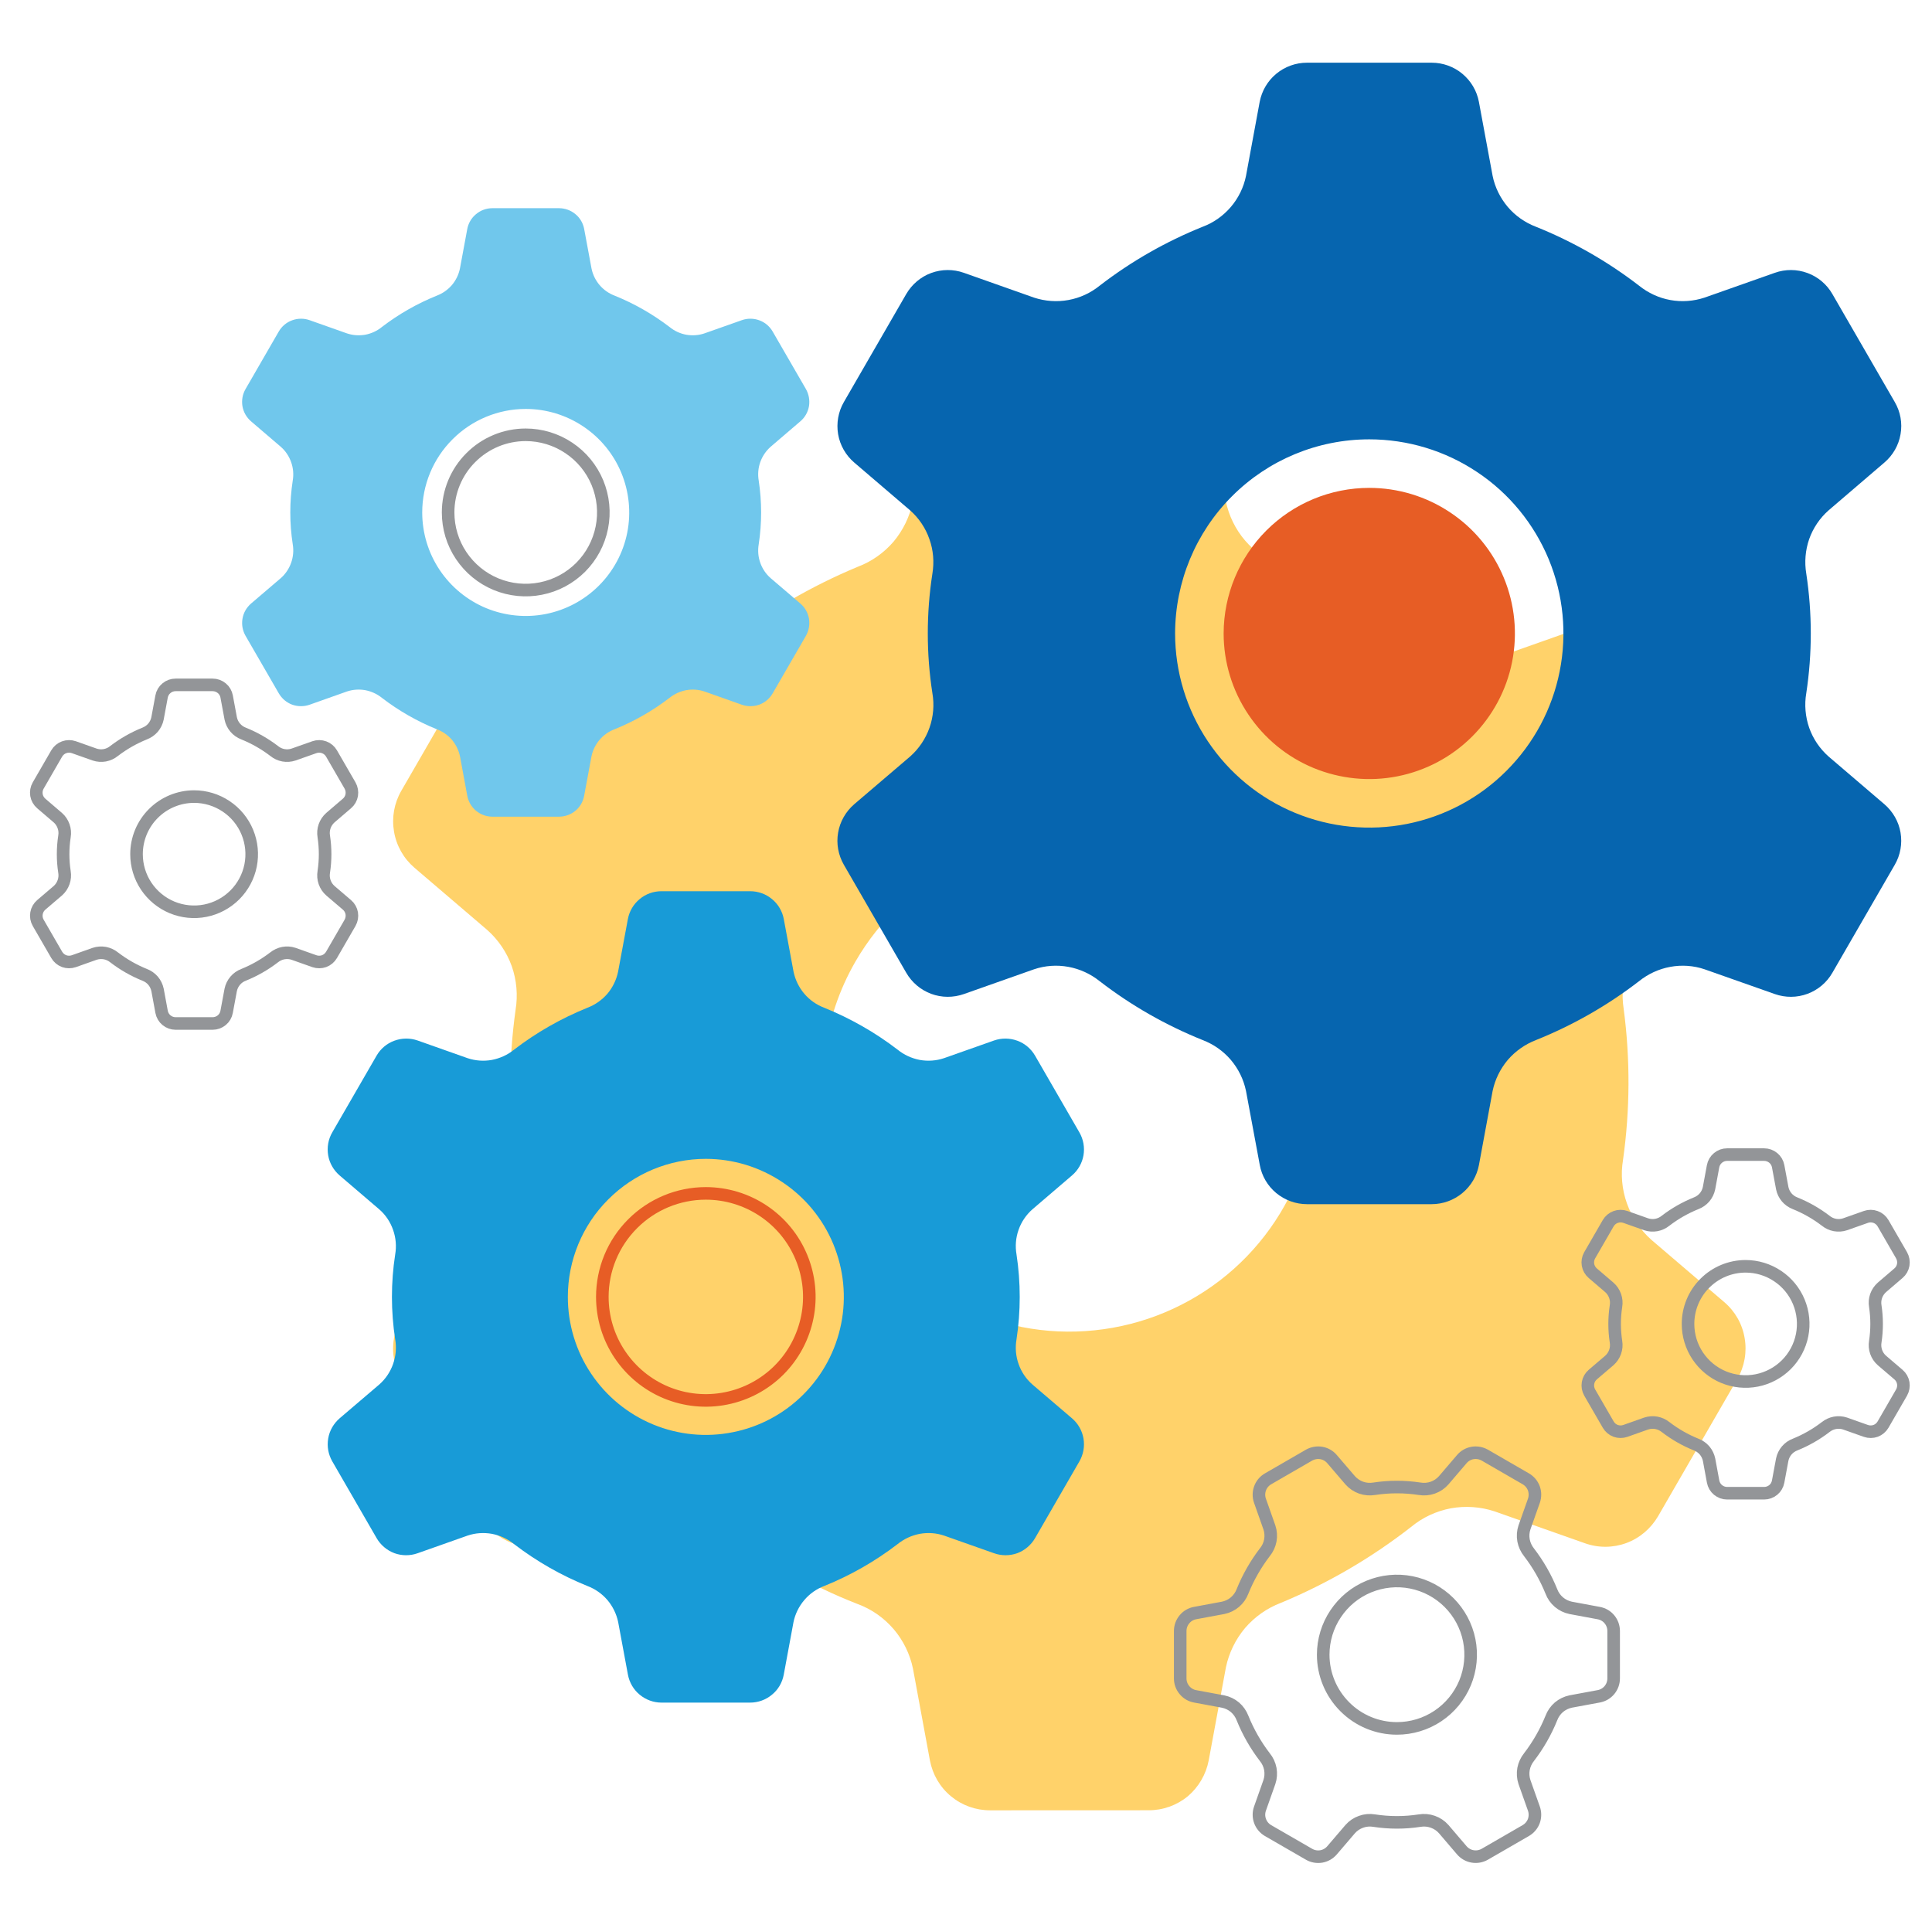
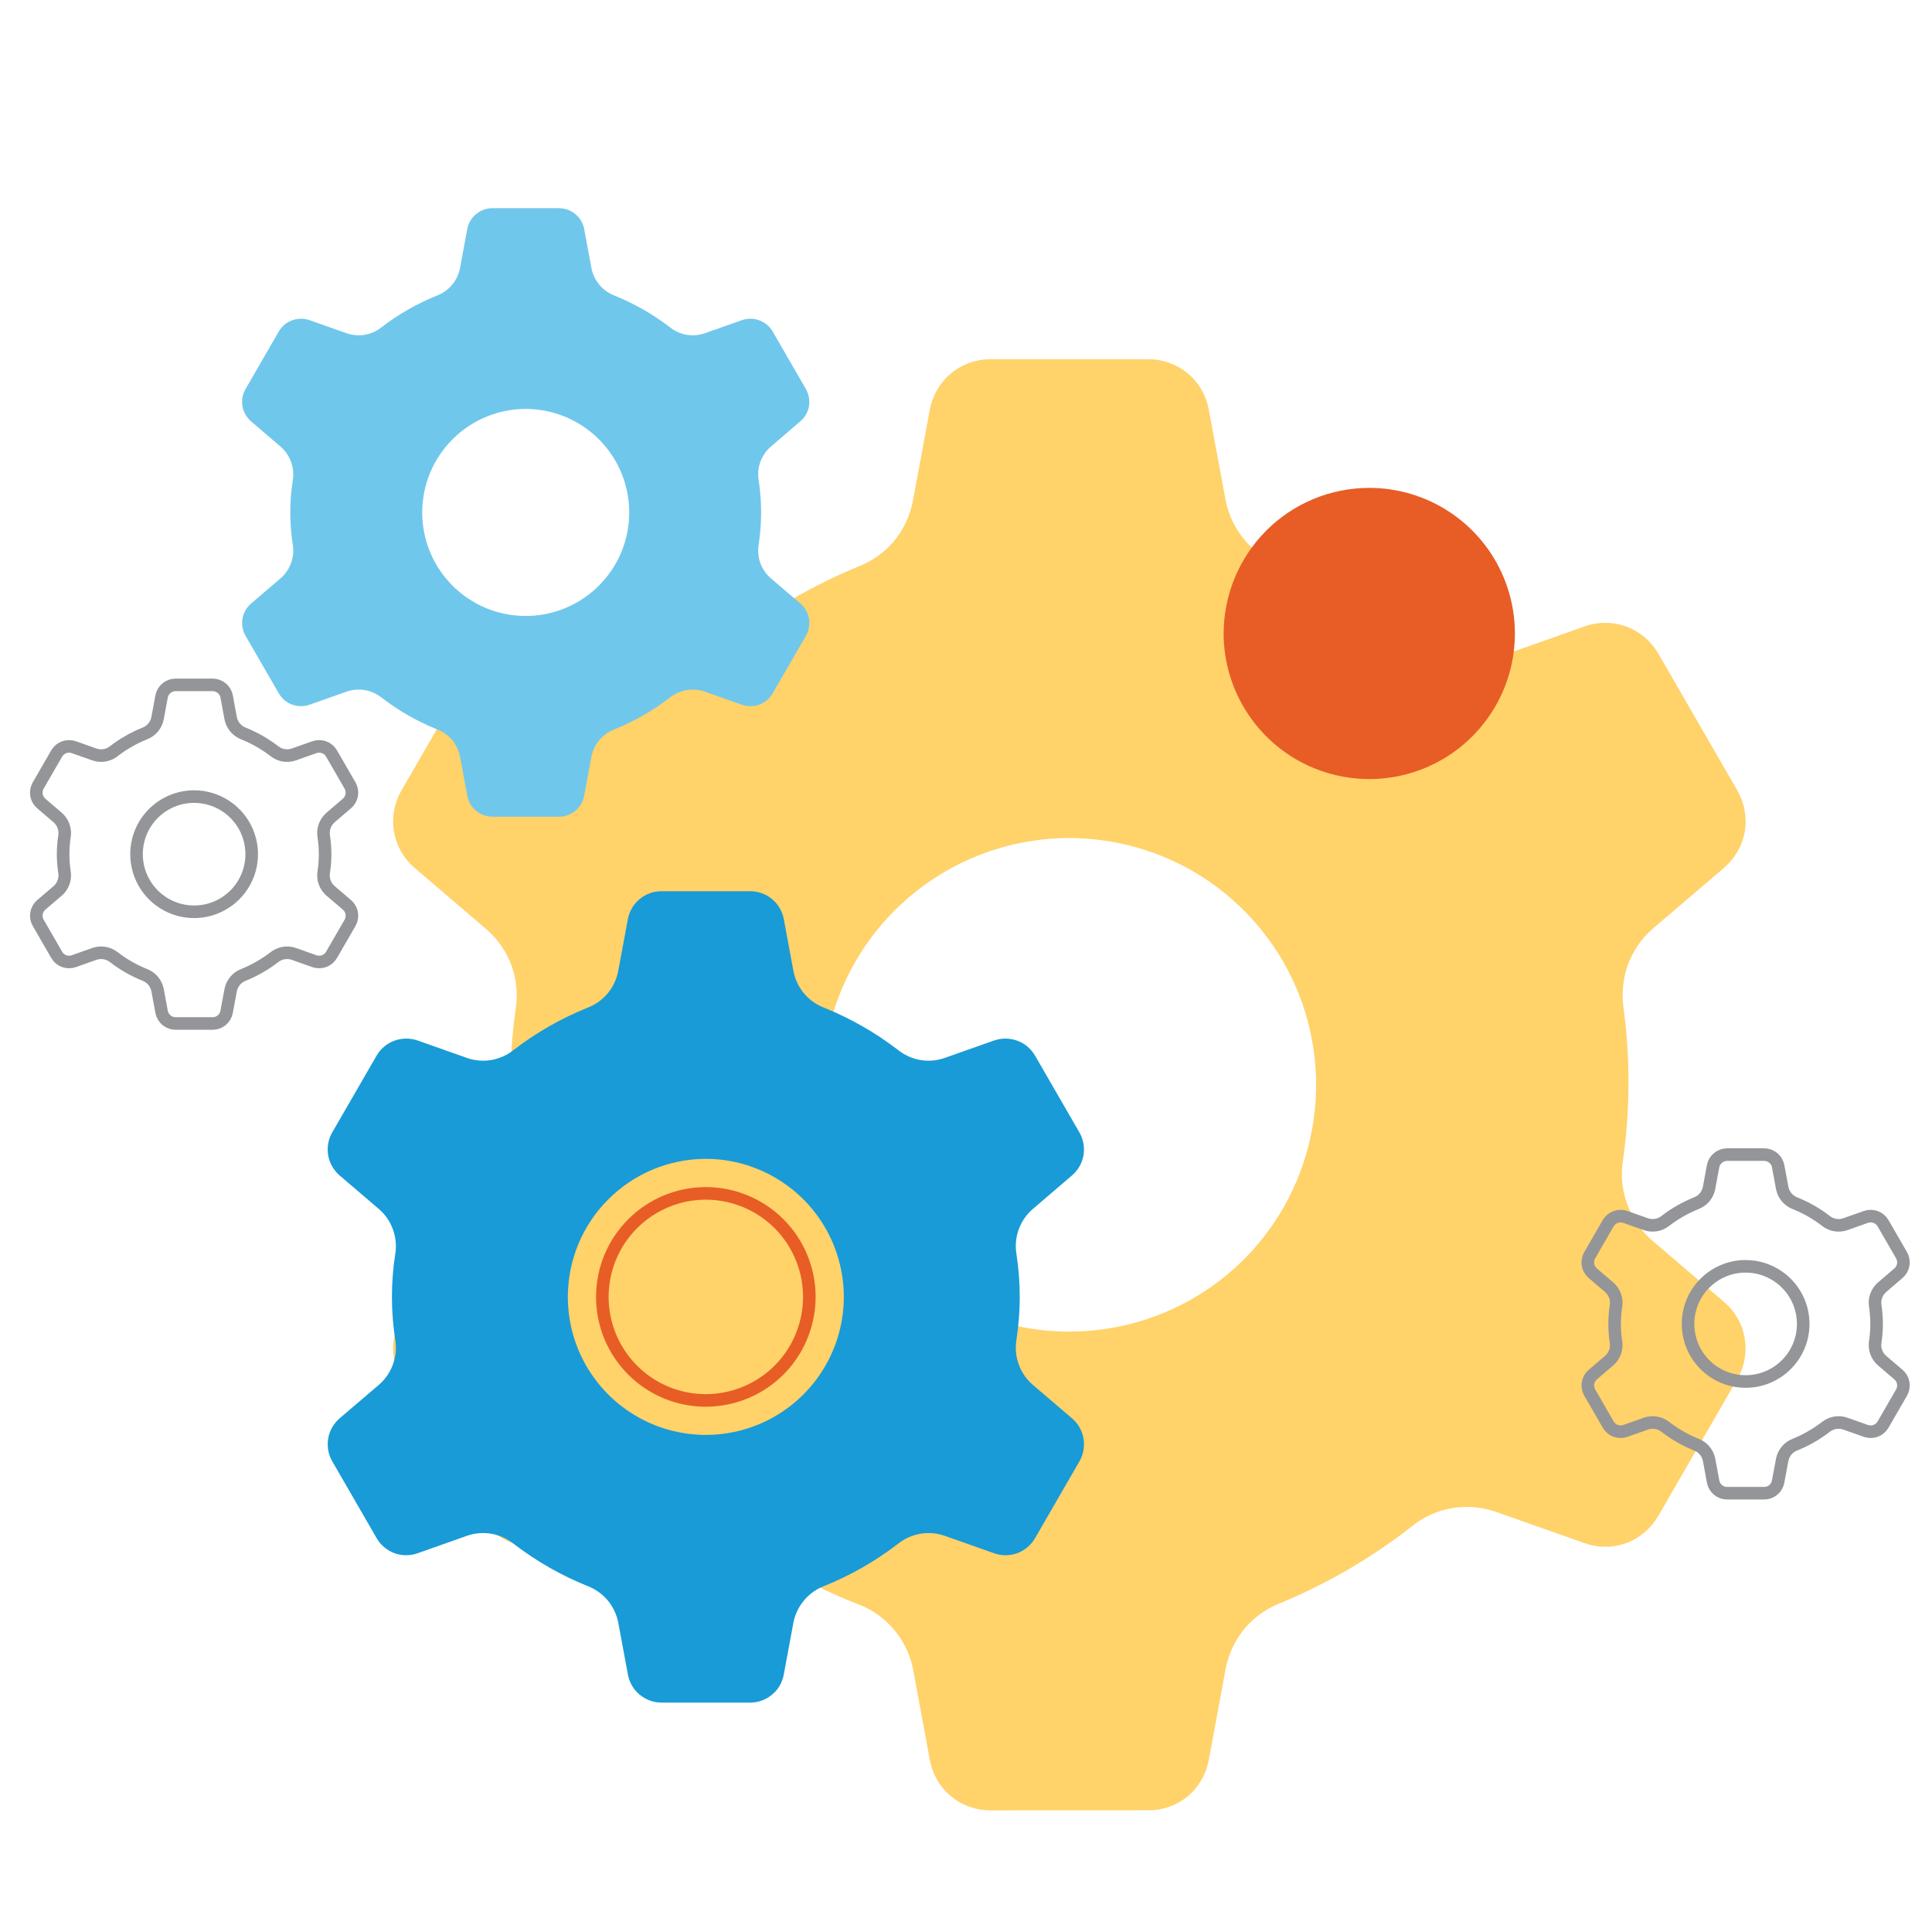
<svg xmlns="http://www.w3.org/2000/svg" width="461" height="460" viewBox="0 0 461 460" fill="none">
  <path d="M153.142 360.862C156.515 359.715 160.155 359.467 163.651 360.15C167.147 360.793 170.441 362.312 173.171 364.602C182.668 372.204 193.251 378.335 204.567 382.737C207.93 383.959 210.888 386.036 213.233 388.756C215.532 391.456 217.133 394.706 217.852 398.217L221.893 420.101C222.53 423.44 224.286 426.481 226.922 428.647C229.544 430.823 232.817 431.996 236.255 431.996L274.09 431.981C277.478 431.996 280.791 430.809 283.423 428.647C285.995 426.471 287.774 423.424 288.408 420.111L292.523 397.857C293.245 394.424 294.813 391.195 297.103 388.475C299.413 385.805 302.331 383.742 305.63 382.49C316.758 377.866 327.208 371.782 336.728 364.355C339.449 362.099 342.723 360.581 346.214 359.923C349.663 359.311 353.287 359.543 356.65 360.666L378.174 368.262C381.389 369.41 384.876 369.386 388.066 368.214C391.256 367.036 393.912 364.761 395.633 361.832L414.55 329.063C416.266 326.095 416.874 322.647 416.294 319.309C415.737 315.947 414.02 312.92 411.399 310.694L394.05 295.868C391.405 293.518 389.392 290.516 388.204 287.164C387.018 283.849 386.69 280.249 387.275 276.778C388.956 264.818 389.015 252.731 387.433 240.782C386.888 237.285 387.216 233.725 388.372 230.387C389.588 227.048 391.577 224.096 394.208 221.742L411.419 207.053C413.981 204.842 415.723 201.791 416.33 198.438C416.899 195.085 416.246 191.638 414.586 188.695L395.658 155.915C393.926 152.963 391.281 150.722 388.077 149.515C384.877 148.357 381.389 148.318 378.15 149.471L357.181 156.885C353.793 158.041 350.174 158.274 346.672 157.631C343.151 156.963 339.886 155.406 337.137 153.126C327.655 145.534 317.057 139.432 305.746 134.994C302.384 133.768 299.432 131.711 297.091 128.985C294.792 126.31 293.185 123.021 292.476 119.515L288.402 97.63C287.769 94.276 286.013 91.27 283.416 89.084C280.755 86.913 277.481 85.731 274.059 85.716H236.234C232.822 85.755 229.518 86.913 226.946 89.099C224.316 91.274 222.525 94.311 221.897 97.63L217.763 119.881C217.056 123.333 215.473 126.548 213.213 129.257C210.913 131.928 207.986 134.001 204.682 135.247C193.555 139.876 183.099 145.964 173.594 153.402C170.864 155.637 167.585 157.176 164.128 157.789C160.625 158.432 157.036 158.165 153.692 157.058L132.153 149.451C128.939 148.319 125.443 148.338 122.238 149.541C119.073 150.707 116.392 152.982 114.681 155.935L95.749 188.72C94.048 191.673 93.445 195.105 94.019 198.448C94.582 201.802 96.313 204.858 98.894 207.068L116.249 221.906C118.885 224.244 120.913 227.221 122.114 230.56C123.282 233.909 123.598 237.5 123.024 240.981C121.357 252.929 121.303 265.046 122.856 276.986C123.434 280.462 123.088 284.048 121.93 287.362C120.714 290.685 118.726 293.652 116.08 296.016L98.894 310.679C96.312 312.92 94.591 315.956 94.018 319.319C93.414 322.663 94.057 326.135 95.748 329.053L114.646 361.832C116.362 364.81 119.042 367.035 122.237 368.232C125.427 369.399 128.913 369.419 132.128 368.311L153.142 360.862ZM204.126 229.446C209.958 219.346 218.662 211.206 229.102 206.062C239.543 200.909 251.273 198.955 262.836 200.488C274.384 202.022 285.231 206.903 293.97 214.598C302.738 222.284 309.029 232.363 312.036 243.639C315.038 254.865 314.667 266.784 310.919 277.804C307.199 288.832 300.25 298.526 291.027 305.599C281.778 312.681 270.651 316.875 258.99 317.637C247.396 318.418 235.794 315.688 225.72 309.862C212.193 302.058 202.302 289.214 198.296 274.129C194.24 259.046 196.323 242.958 204.126 229.446Z" fill="#FFD26A" />
-   <path d="M217.158 121.779C219.255 123.629 220.848 125.997 221.763 128.643C222.718 131.284 222.935 134.133 222.48 136.897C221.02 146.338 221.02 155.963 222.48 165.409C222.964 168.174 222.718 171.027 221.787 173.669C220.847 176.319 219.255 178.678 217.158 180.534L203.835 191.908C201.807 193.663 200.433 196.053 199.986 198.683C199.522 201.314 200.017 204.034 201.356 206.36L216.239 232.126C217.584 234.451 219.685 236.231 222.193 237.161C224.706 238.091 227.456 238.101 229.993 237.212L246.739 231.301C249.385 230.409 252.204 230.213 254.934 230.721C257.654 231.217 260.225 232.403 262.401 234.145C269.899 239.931 278.169 244.654 286.971 248.19C289.583 249.19 291.892 250.812 293.698 252.928C295.503 255.064 296.741 257.587 297.308 260.317L300.597 277.988C301.077 280.624 302.462 282.984 304.528 284.699C306.581 286.396 309.178 287.351 311.858 287.351H341.622C344.292 287.351 346.903 286.396 348.941 284.699C351.008 282.984 352.404 280.624 352.898 277.988L356.162 260.317C356.731 257.587 357.983 255.064 359.773 252.928C361.602 250.811 363.917 249.19 366.499 248.19C375.313 244.654 383.586 239.931 391.09 234.145C393.256 232.403 395.827 231.217 398.547 230.721C401.278 230.213 404.096 230.409 406.733 231.301L423.498 237.212C426.02 238.102 428.766 238.091 431.278 237.161C433.799 236.231 435.897 234.452 437.232 232.126L452.119 206.36C453.469 204.035 453.939 201.315 453.494 198.683C453.05 196.053 451.674 193.663 449.637 191.908L436.333 180.534C434.231 178.678 432.633 176.319 431.694 173.669C430.783 171.027 430.522 168.174 431.002 165.409C432.435 155.963 432.435 146.338 431.002 136.897C430.536 134.133 430.783 131.284 431.694 128.643C432.633 125.997 434.231 123.628 436.333 121.779L449.637 110.379C451.674 108.643 453.05 106.245 453.494 103.618C453.963 100.968 453.469 98.257 452.119 95.942L437.232 70.17C435.912 67.861 433.8 66.065 431.278 65.145C428.775 64.22 426.02 64.201 423.498 65.101L406.733 71.016C404.096 71.887 401.277 72.095 398.547 71.595C395.827 71.101 393.256 69.909 391.09 68.163C383.587 62.381 375.314 57.654 366.499 54.112C363.887 53.123 361.578 51.491 359.773 49.38C357.983 47.248 356.717 44.721 356.162 41.986L352.888 24.325C352.404 21.694 350.994 19.314 348.941 17.609C346.903 15.902 344.292 14.963 341.622 14.963H311.849C309.179 14.963 306.582 15.902 304.529 17.609C302.463 19.314 301.078 21.694 300.573 24.325L297.308 41.986C296.754 44.721 295.503 47.263 293.698 49.38C291.892 51.491 289.583 53.138 286.971 54.112C278.169 57.654 269.899 62.381 262.401 68.163C260.255 69.909 257.673 71.101 254.934 71.595C252.204 72.095 249.385 71.887 246.764 71.031L229.993 65.101C227.456 64.201 224.707 64.22 222.193 65.145C219.685 66.065 217.584 67.861 216.239 70.17L201.356 95.942C200.017 98.257 199.541 100.992 199.986 103.618C200.432 106.244 201.807 108.642 203.835 110.379L217.158 121.779ZM326.734 104.84C335.883 104.84 344.859 107.561 352.461 112.649C360.093 117.718 366.027 124.973 369.539 133.441C373.035 141.903 373.956 151.22 372.16 160.197C370.38 169.184 365.954 177.438 359.475 183.921C353.02 190.4 344.762 194.822 335.76 196.607C326.783 198.388 317.462 197.468 308.989 193.961C300.523 190.454 293.301 184.515 288.208 176.893C283.113 169.266 280.393 160.315 280.393 151.146C280.417 138.862 285.299 127.081 293.984 118.406C302.66 109.717 314.429 104.84 326.734 104.84Z" fill="#0665AF" />
  <path d="M326.734 116.423C333.599 116.423 340.325 118.461 346.032 122.279C351.75 126.082 356.21 131.523 358.832 137.873C361.462 144.222 362.146 151.206 360.81 157.937C359.475 164.679 356.151 170.865 351.289 175.737C346.442 180.588 340.245 183.907 333.499 185.242C326.772 186.587 319.785 185.884 313.429 183.264C307.076 180.634 301.66 176.182 297.842 170.455C294.019 164.743 291.976 158.027 291.976 151.153C291.992 141.939 295.665 133.106 302.164 126.598C308.683 120.078 317.51 116.423 326.734 116.423Z" fill="#E75D25" />
  <path d="M90.505 288.595C92.014 289.906 93.141 291.603 93.793 293.482C94.461 295.362 94.639 297.374 94.298 299.338C93.26 306.054 93.26 312.903 94.298 319.616C94.639 321.584 94.461 323.601 93.793 325.491C93.141 327.36 92.013 329.052 90.505 330.378L81.044 338.449C79.61 339.695 78.621 341.391 78.314 343.271C77.992 345.165 78.334 347.064 79.293 348.735L89.877 367.059C90.826 368.69 92.319 369.962 94.115 370.635C95.876 371.277 97.849 371.287 99.635 370.654L111.559 366.441C113.429 365.808 115.431 365.674 117.386 366.02C119.318 366.39 121.139 367.231 122.676 368.479C128.018 372.574 133.893 375.935 140.144 378.459C141.989 379.151 143.651 380.313 144.942 381.822C146.213 383.33 147.103 385.144 147.503 387.074L149.834 399.635C150.185 401.506 151.174 403.197 152.629 404.399C154.102 405.62 155.937 406.293 157.841 406.293H178.999C180.897 406.293 182.758 405.621 184.207 404.399C185.685 403.197 186.665 401.506 187.011 399.635L189.34 387.074C189.737 385.144 190.63 383.33 191.917 381.822C193.193 380.313 194.846 379.151 196.69 378.459C202.946 375.936 208.822 372.574 214.163 368.479C215.706 367.232 217.526 366.39 219.466 366.02C221.404 365.674 223.411 365.808 225.275 366.441L237.21 370.654C238.991 371.287 240.959 371.277 242.749 370.635C244.531 369.963 246.019 368.691 246.973 367.059L257.557 348.735C258.512 347.064 258.852 345.164 258.536 343.271C258.21 341.391 257.25 339.695 255.792 338.449L246.341 330.378C244.827 329.053 243.7 327.361 243.047 325.491C242.375 323.601 242.216 321.584 242.552 319.616C243.576 312.903 243.576 306.054 242.552 299.338C242.216 297.374 242.375 295.362 243.047 293.467C243.7 291.603 244.843 289.906 246.341 288.585L255.792 280.495C257.25 279.249 258.21 277.557 258.536 275.688C258.852 273.797 258.512 271.879 257.557 270.223L246.973 251.899C246.019 250.267 244.531 248.99 242.749 248.348C240.959 247.685 238.991 247.67 237.21 248.289L225.275 252.503C223.411 253.136 221.404 253.275 219.466 252.928C217.527 252.552 215.706 251.726 214.178 250.475C208.822 246.37 202.946 243.021 196.69 240.486C194.846 239.792 193.193 238.635 191.917 237.137C190.631 235.618 189.752 233.809 189.35 231.869L187.022 219.317C186.675 217.453 185.686 215.756 184.207 214.549C182.758 213.332 180.897 212.669 178.999 212.669H157.832C155.923 212.669 154.082 213.332 152.63 214.549C151.165 215.756 150.167 217.452 149.82 219.317L147.485 231.869C147.085 233.808 146.215 235.617 144.934 237.137C143.639 238.635 141.991 239.792 140.146 240.486C133.895 243.022 128.01 246.37 122.668 250.475C121.14 251.726 119.306 252.552 117.376 252.928C115.432 253.275 113.43 253.136 111.55 252.503L99.636 248.289C97.841 247.67 95.877 247.686 94.092 248.348C92.311 248.99 90.808 250.267 89.864 251.899L79.28 270.223C78.316 271.88 77.994 273.798 78.306 275.688C78.622 277.556 79.597 279.248 81.036 280.495L90.505 288.595ZM168.414 276.538C174.928 276.538 181.293 278.482 186.703 282.108C192.123 285.719 196.346 290.847 198.838 296.881C201.321 302.889 201.995 309.517 200.712 315.897C199.436 322.287 196.318 328.151 191.696 332.762C187.107 337.362 181.227 340.517 174.848 341.772C168.463 343.058 161.82 342.396 155.817 339.908C149.803 337.41 144.66 333.198 141.034 327.768C137.414 322.367 135.495 315.996 135.495 309.478C135.495 300.755 138.957 292.365 145.138 286.213C151.306 280.031 159.68 276.538 168.414 276.538Z" fill="#189BD7" />
  <path d="M168.414 284.778C173.295 284.778 178.077 286.232 182.134 288.942C186.204 291.652 189.369 295.51 191.234 300.03C193.103 304.546 193.598 309.507 192.638 314.289C191.679 319.087 189.344 323.487 185.882 326.95C182.429 330.397 178.023 332.752 173.241 333.701C168.449 334.665 163.478 334.171 158.968 332.306C154.458 330.437 150.61 327.271 147.89 323.205C145.169 319.15 143.725 314.364 143.725 309.477C143.725 302.929 146.322 296.648 150.961 292.018C155.585 287.385 161.866 284.778 168.414 284.778Z" stroke="#E75D25" stroke-width="3" stroke-miterlimit="10" />
  <path d="M67.008 106.625C68.136 107.609 68.976 108.881 69.471 110.289C69.975 111.694 70.104 113.203 69.852 114.677C69.076 119.721 69.076 124.85 69.852 129.885C70.104 131.363 69.975 132.877 69.471 134.291C68.976 135.696 68.135 136.962 67.008 137.956L59.917 144.014C58.834 144.944 58.096 146.22 57.864 147.625C57.617 149.044 57.879 150.479 58.591 151.726L66.535 165.469C67.247 166.691 68.375 167.655 69.71 168.15C71.034 168.625 72.518 168.64 73.854 168.175L82.796 165.005C84.2 164.54 85.694 164.435 87.167 164.699C88.611 164.975 89.982 165.603 91.134 166.533C95.14 169.609 99.541 172.127 104.235 174.025C105.62 174.544 106.861 175.416 107.836 176.538C108.785 177.67 109.453 179.04 109.76 180.484L111.501 189.906C111.769 191.31 112.51 192.575 113.602 193.482C114.706 194.391 116.08 194.885 117.511 194.885H133.37C134.8 194.885 136.19 194.391 137.288 193.482C138.395 192.576 139.122 191.311 139.384 189.906L141.135 180.484C141.431 179.04 142.104 177.67 143.064 176.538C144.018 175.415 145.26 174.544 146.645 174.025C151.338 172.127 155.739 169.609 159.747 166.533C160.908 165.603 162.268 164.975 163.728 164.699C165.187 164.435 166.685 164.54 168.08 165.005L177.031 168.175C178.366 168.64 179.85 168.625 181.185 168.15C182.521 167.655 183.649 166.691 184.36 165.469L192.304 151.726C193.006 150.479 193.263 149.045 193.031 147.625C192.783 146.22 192.066 144.944 190.969 144.014L183.881 137.956C182.744 136.962 181.903 135.696 181.408 134.291C180.908 132.877 180.79 131.363 181.038 129.885C181.805 124.85 181.805 119.722 181.038 114.677C180.79 113.203 180.908 111.694 181.408 110.28C181.902 108.881 182.763 107.609 183.881 106.615L190.969 100.547C192.066 99.618 192.784 98.347 193.031 96.946C193.263 95.528 193.006 94.088 192.304 92.841L184.36 79.102C183.649 77.87 182.521 76.916 181.185 76.436C179.85 75.941 178.367 75.926 177.031 76.397L168.08 79.558C166.685 80.032 165.187 80.126 163.728 79.874C162.268 79.597 160.909 78.969 159.766 78.029C155.74 74.957 151.339 72.44 146.646 70.546C145.261 70.017 144.019 69.151 143.064 68.023C142.105 66.891 141.443 65.531 141.145 64.082L139.395 54.671C139.138 53.26 138.396 51.99 137.288 51.089C136.19 50.175 134.8 49.68 133.37 49.68H117.496C116.071 49.68 114.692 50.175 113.603 51.089C112.5 51.99 111.749 53.26 111.492 54.671L109.747 64.082C109.445 65.531 108.787 66.891 107.832 68.023C106.853 69.151 105.622 70.017 104.237 70.546C99.543 72.44 95.133 74.957 91.126 78.029C89.983 78.969 88.604 79.597 87.16 79.874C85.696 80.126 84.202 80.032 82.793 79.558L73.857 76.397C72.506 75.927 71.037 75.942 69.702 76.436C68.367 76.915 67.239 77.87 66.522 79.102L58.589 92.841C57.867 94.087 57.62 95.527 57.852 96.946C58.099 98.346 58.826 99.617 59.91 100.547L67.008 106.625ZM125.436 97.585C130.318 97.585 135.095 99.034 139.155 101.754C143.221 104.459 146.39 108.317 148.256 112.833C150.12 117.348 150.619 122.313 149.67 127.096C148.711 131.898 146.367 136.29 142.905 139.751C139.453 143.198 135.051 145.558 130.269 146.512C125.471 147.466 120.496 146.972 115.991 145.113C111.48 143.238 107.623 140.073 104.902 136.003C102.192 131.953 100.747 127.17 100.747 122.289C100.747 115.735 103.344 109.455 107.983 104.831C112.607 100.196 118.888 97.585 125.436 97.585Z" fill="#70C7EC" />
-   <path d="M125.436 103.757C129.101 103.757 132.686 104.85 135.728 106.888C138.775 108.916 141.149 111.804 142.558 115.197C143.953 118.585 144.329 122.304 143.607 125.89C142.895 129.491 141.134 132.789 138.543 135.385C135.952 137.971 132.648 139.742 129.058 140.449C125.467 141.171 121.738 140.8 118.35 139.401C114.972 138.001 112.084 135.627 110.041 132.576C107.999 129.534 106.926 125.944 106.926 122.283C106.926 117.372 108.87 112.659 112.347 109.197C115.811 105.716 120.525 103.757 125.436 103.757Z" stroke="#939598" stroke-width="3" stroke-miterlimit="10" />
-   <path d="M322.173 436.479C322.874 435.675 323.779 435.078 324.783 434.726C325.783 434.366 326.858 434.274 327.907 434.454C331.501 435.008 335.154 435.008 338.739 434.454C339.794 434.274 340.871 434.366 341.878 434.726C342.879 435.078 343.78 435.675 344.488 436.479L348.803 441.532C349.465 442.302 350.374 442.826 351.374 442.993C352.386 443.168 353.407 442.982 354.295 442.475L364.085 436.819C364.956 436.31 365.641 435.509 365.994 434.556C366.333 433.613 366.343 432.556 366.012 431.605L363.754 425.237C363.423 424.236 363.349 423.171 363.536 422.121C363.734 421.093 364.181 420.116 364.842 419.296C367.034 416.444 368.827 413.309 370.18 409.965C370.549 408.98 371.169 408.094 371.969 407.401C372.776 406.724 373.752 406.249 374.781 406.031L381.491 404.79C382.492 404.6 383.392 404.072 384.038 403.293C384.687 402.507 385.039 401.529 385.039 400.511V389.213C385.039 388.196 384.687 387.206 384.038 386.424C383.393 385.636 382.492 385.118 381.491 384.931L374.781 383.683C373.753 383.473 372.776 382.993 371.969 382.31C371.169 381.631 370.549 380.747 370.18 379.76C368.827 376.416 367.034 373.282 364.842 370.428C364.181 369.6 363.734 368.632 363.536 367.592C363.349 366.553 363.423 365.485 363.754 364.492L366.012 358.116C366.343 357.165 366.334 356.107 365.994 355.157C365.641 354.207 364.956 353.403 364.085 352.896L354.295 347.238C353.407 346.738 352.386 346.556 351.374 346.721C350.374 346.897 349.465 347.408 348.803 348.191L344.488 353.237C343.78 354.047 342.879 354.646 341.878 355C340.871 355.355 339.793 355.44 338.739 355.264C335.154 354.717 331.501 354.717 327.907 355.264C326.858 355.439 325.783 355.355 324.777 355C323.78 354.646 322.875 354.035 322.166 353.237L317.844 348.191C317.182 347.408 316.277 346.898 315.28 346.721C314.269 346.556 313.244 346.739 312.357 347.238L302.57 352.896C301.693 353.403 301.014 354.207 300.671 355.157C300.318 356.107 300.308 357.165 300.644 358.116L302.894 364.492C303.233 365.485 303.299 366.553 303.119 367.592C302.922 368.632 302.475 369.6 301.805 370.412C299.617 373.281 297.824 376.415 296.476 379.76C296.098 380.745 295.483 381.629 294.679 382.309C293.873 382.992 292.903 383.465 291.871 383.677L285.168 384.923C284.164 385.108 283.258 385.635 282.619 386.424C281.966 387.207 281.613 388.196 281.613 389.213V400.522C281.613 401.536 281.966 402.518 282.619 403.294C283.258 404.08 284.165 404.616 285.168 404.799L291.871 406.042C292.903 406.256 293.873 406.725 294.679 407.405C295.483 408.103 296.098 408.98 296.476 409.966C297.824 413.31 299.617 416.451 301.805 419.304C302.475 420.117 302.922 421.101 303.119 422.129C303.299 423.171 303.233 424.236 302.894 425.24L300.644 431.605C300.309 432.567 300.318 433.613 300.671 434.564C301.014 435.514 301.693 436.318 302.57 436.829L312.357 442.48C313.244 442.995 314.269 443.17 315.28 443.004C316.277 442.828 317.182 442.31 317.844 441.538L322.173 436.479ZM315.733 394.862C315.733 391.386 316.765 387.983 318.704 385.091C320.631 382.196 323.377 379.938 326.593 378.61C329.81 377.282 333.346 376.926 336.752 377.602C340.175 378.286 343.3 379.955 345.767 382.421C348.224 384.879 349.903 388.014 350.582 391.421C351.261 394.837 350.909 398.381 349.585 401.59C348.25 404.802 345.996 407.551 343.097 409.489C340.211 411.419 336.806 412.448 333.329 412.448C328.662 412.448 324.188 410.598 320.894 407.294C317.593 404.001 315.733 399.528 315.733 394.862Z" stroke="#939598" stroke-width="3" stroke-miterlimit="10" />
  <path d="M13.801 195.119C14.429 195.667 14.896 196.374 15.172 197.16C15.452 197.942 15.524 198.781 15.383 199.6C14.951 202.407 14.951 205.262 15.383 208.063C15.524 208.886 15.452 209.73 15.172 210.515C14.896 211.298 14.429 212.001 13.801 212.556L9.854 215.926C9.252 216.443 8.842 217.154 8.712 217.936C8.575 218.725 8.72 219.523 9.117 220.217L13.536 227.864C13.934 228.544 14.56 229.081 15.304 229.356C16.041 229.621 16.867 229.628 17.61 229.371L22.586 227.606C23.367 227.348 24.199 227.29 25.02 227.435C25.824 227.589 26.586 227.939 27.226 228.454C29.455 230.166 31.905 231.569 34.517 232.625C35.287 232.913 35.978 233.398 36.521 234.024C37.049 234.653 37.42 235.416 37.591 236.22L38.56 241.462C38.708 242.245 39.121 242.948 39.73 243.453C40.343 243.958 41.109 244.234 41.904 244.234H50.73C51.525 244.234 52.298 243.958 52.909 243.453C53.526 242.948 53.93 242.245 54.076 241.462L55.051 236.22C55.215 235.416 55.59 234.653 56.125 234.024C56.655 233.398 57.347 232.914 58.117 232.625C60.729 231.569 63.178 230.166 65.408 228.454C66.054 227.938 66.811 227.589 67.623 227.435C68.434 227.29 69.27 227.347 70.044 227.606L75.027 229.371C75.769 229.628 76.596 229.621 77.339 229.356C78.082 229.081 78.709 228.544 79.105 227.864L83.526 220.217C83.916 219.522 84.06 218.725 83.931 217.936C83.793 217.154 83.394 216.443 82.783 215.926L78.84 212.556C78.207 212.001 77.738 211.298 77.463 210.515C77.185 209.73 77.119 208.886 77.257 208.063C77.683 205.262 77.683 202.407 77.257 199.6C77.119 198.78 77.185 197.941 77.463 197.153C77.738 196.374 78.217 195.667 78.84 195.115L82.783 191.736C83.394 191.219 83.793 190.513 83.931 189.733C84.06 188.944 83.916 188.143 83.526 187.45L79.105 179.804C78.709 179.119 78.082 178.588 77.339 178.32C76.596 178.044 75.769 178.037 75.027 178.299L70.044 180.058C69.27 180.322 68.434 180.374 67.623 180.233C66.811 180.079 66.054 179.729 65.419 179.207C63.178 177.498 60.729 176.095 58.117 175.043C57.347 174.749 56.656 174.266 56.125 173.64C55.59 173.009 55.221 172.253 55.056 171.447L54.082 166.209C53.939 165.425 53.526 164.717 52.909 164.216C52.298 163.708 51.525 163.433 50.73 163.433H41.895C41.103 163.433 40.335 163.708 39.73 164.216C39.116 164.717 38.696 165.425 38.554 166.209L37.582 171.447C37.415 172.253 37.048 173.01 36.517 173.64C35.972 174.267 35.287 174.749 34.517 175.043C31.905 176.096 29.45 177.498 27.22 179.207C26.585 179.729 25.817 180.079 25.014 180.233C24.199 180.373 23.367 180.322 22.583 180.058L17.61 178.299C16.858 178.038 16.041 178.045 15.298 178.32C14.555 178.588 13.927 179.119 13.528 179.804L9.113 187.45C8.712 188.144 8.575 188.944 8.705 189.733C8.842 190.513 9.246 191.219 9.849 191.736L13.801 195.119ZM46.316 190.088C49.032 190.088 51.69 190.895 53.95 192.409C56.212 193.913 57.977 196.06 59.014 198.572C60.051 201.085 60.329 203.848 59.8 206.511C59.266 209.182 57.962 211.627 56.035 213.553C54.115 215.471 51.665 216.784 49.003 217.315C46.335 217.846 43.565 217.571 41.058 216.536C38.548 215.492 36.401 213.731 34.887 211.467C33.379 209.212 32.576 206.551 32.576 203.835C32.576 200.186 34.021 196.693 36.602 194.118C39.177 191.541 42.672 190.088 46.316 190.088Z" stroke="#939598" stroke-width="3" stroke-miterlimit="10" />
  <path d="M384.012 307.211C384.638 307.759 385.105 308.466 385.382 309.251C385.662 310.033 385.734 310.872 385.593 311.691C385.162 314.499 385.162 317.353 385.593 320.155C385.734 320.978 385.662 321.82 385.382 322.606C385.105 323.39 384.637 324.092 384.012 324.647L380.063 328.017C379.463 328.535 379.051 329.245 378.923 330.026C378.785 330.816 378.931 331.615 379.326 332.307L383.747 339.955C384.144 340.635 384.77 341.172 385.514 341.448C386.252 341.713 387.077 341.72 387.82 341.462L392.797 339.698C393.578 339.439 394.408 339.381 395.23 339.527C396.034 339.68 396.795 340.031 397.436 340.546C399.666 342.258 402.115 343.66 404.728 344.716C405.497 345.005 406.189 345.489 406.732 346.116C407.261 346.745 407.631 347.508 407.802 348.312L408.771 353.554C408.919 354.337 409.332 355.04 409.941 355.545C410.554 356.05 411.318 356.326 412.114 356.326H420.939C421.736 356.326 422.508 356.05 423.121 355.545C423.737 355.04 424.14 354.337 424.287 353.554L425.263 348.312C425.426 347.508 425.802 346.745 426.336 346.116C426.865 345.489 427.558 345.006 428.327 344.716C430.94 343.66 433.389 342.258 435.618 340.546C436.265 340.03 437.021 339.68 437.833 339.527C438.646 339.381 439.479 339.438 440.255 339.698L445.237 341.462C445.981 341.72 446.807 341.713 447.548 341.448C448.293 341.172 448.919 340.635 449.317 339.955L453.735 332.307C454.127 331.614 454.27 330.816 454.141 330.026C454.002 329.245 453.604 328.535 452.993 328.017L449.05 324.647C448.417 324.092 447.948 323.39 447.672 322.606C447.396 321.82 447.328 320.977 447.467 320.155C447.891 317.353 447.891 314.499 447.467 311.691C447.328 310.872 447.396 310.032 447.672 309.245C447.948 308.466 448.426 307.759 449.05 307.206L452.993 303.828C453.604 303.311 454.002 302.604 454.141 301.825C454.27 301.036 454.126 300.235 453.735 299.541L449.317 291.895C448.919 291.21 448.293 290.679 447.548 290.412C446.807 290.136 445.981 290.127 445.237 290.391L440.255 292.15C439.479 292.414 438.646 292.465 437.833 292.323C437.021 292.171 436.265 291.82 435.629 291.299C433.388 289.588 430.939 288.187 428.326 287.135C427.557 286.839 426.864 286.359 426.335 285.731C425.801 285.101 425.432 284.344 425.268 283.538L424.292 278.301C424.149 277.516 423.736 276.809 423.121 276.307C422.508 275.799 421.736 275.523 420.939 275.523H412.105C411.312 275.523 410.546 275.799 409.94 276.307C409.326 276.809 408.907 277.516 408.763 278.301L407.793 283.538C407.624 284.344 407.26 285.101 406.727 285.731C406.182 286.36 405.496 286.839 404.727 287.135C402.114 288.188 399.66 289.588 397.429 291.299C396.794 291.82 396.028 292.171 395.224 292.323C394.407 292.464 393.577 292.414 392.793 292.15L387.819 290.391C387.069 290.128 386.251 290.137 385.507 290.412C384.765 290.679 384.138 291.21 383.737 291.895L379.322 299.541C378.921 300.235 378.783 301.036 378.914 301.825C379.05 302.604 379.456 303.311 380.057 303.828L384.012 307.211ZM416.525 302.179C419.241 302.179 421.902 302.987 424.159 304.501C426.422 306.005 428.186 308.152 429.224 310.663C430.262 313.176 430.539 315.94 430.01 318.601C429.477 321.274 428.172 323.718 426.246 325.645C424.325 327.562 421.875 328.876 419.213 329.406C416.544 329.938 413.775 329.662 411.266 328.627C408.757 327.583 406.61 325.822 405.097 323.557C403.589 321.303 402.785 318.643 402.785 315.926C402.785 312.278 404.23 308.785 406.811 306.21C409.387 303.632 412.881 302.179 416.525 302.179Z" stroke="#939598" stroke-width="3" stroke-miterlimit="10" />
</svg>